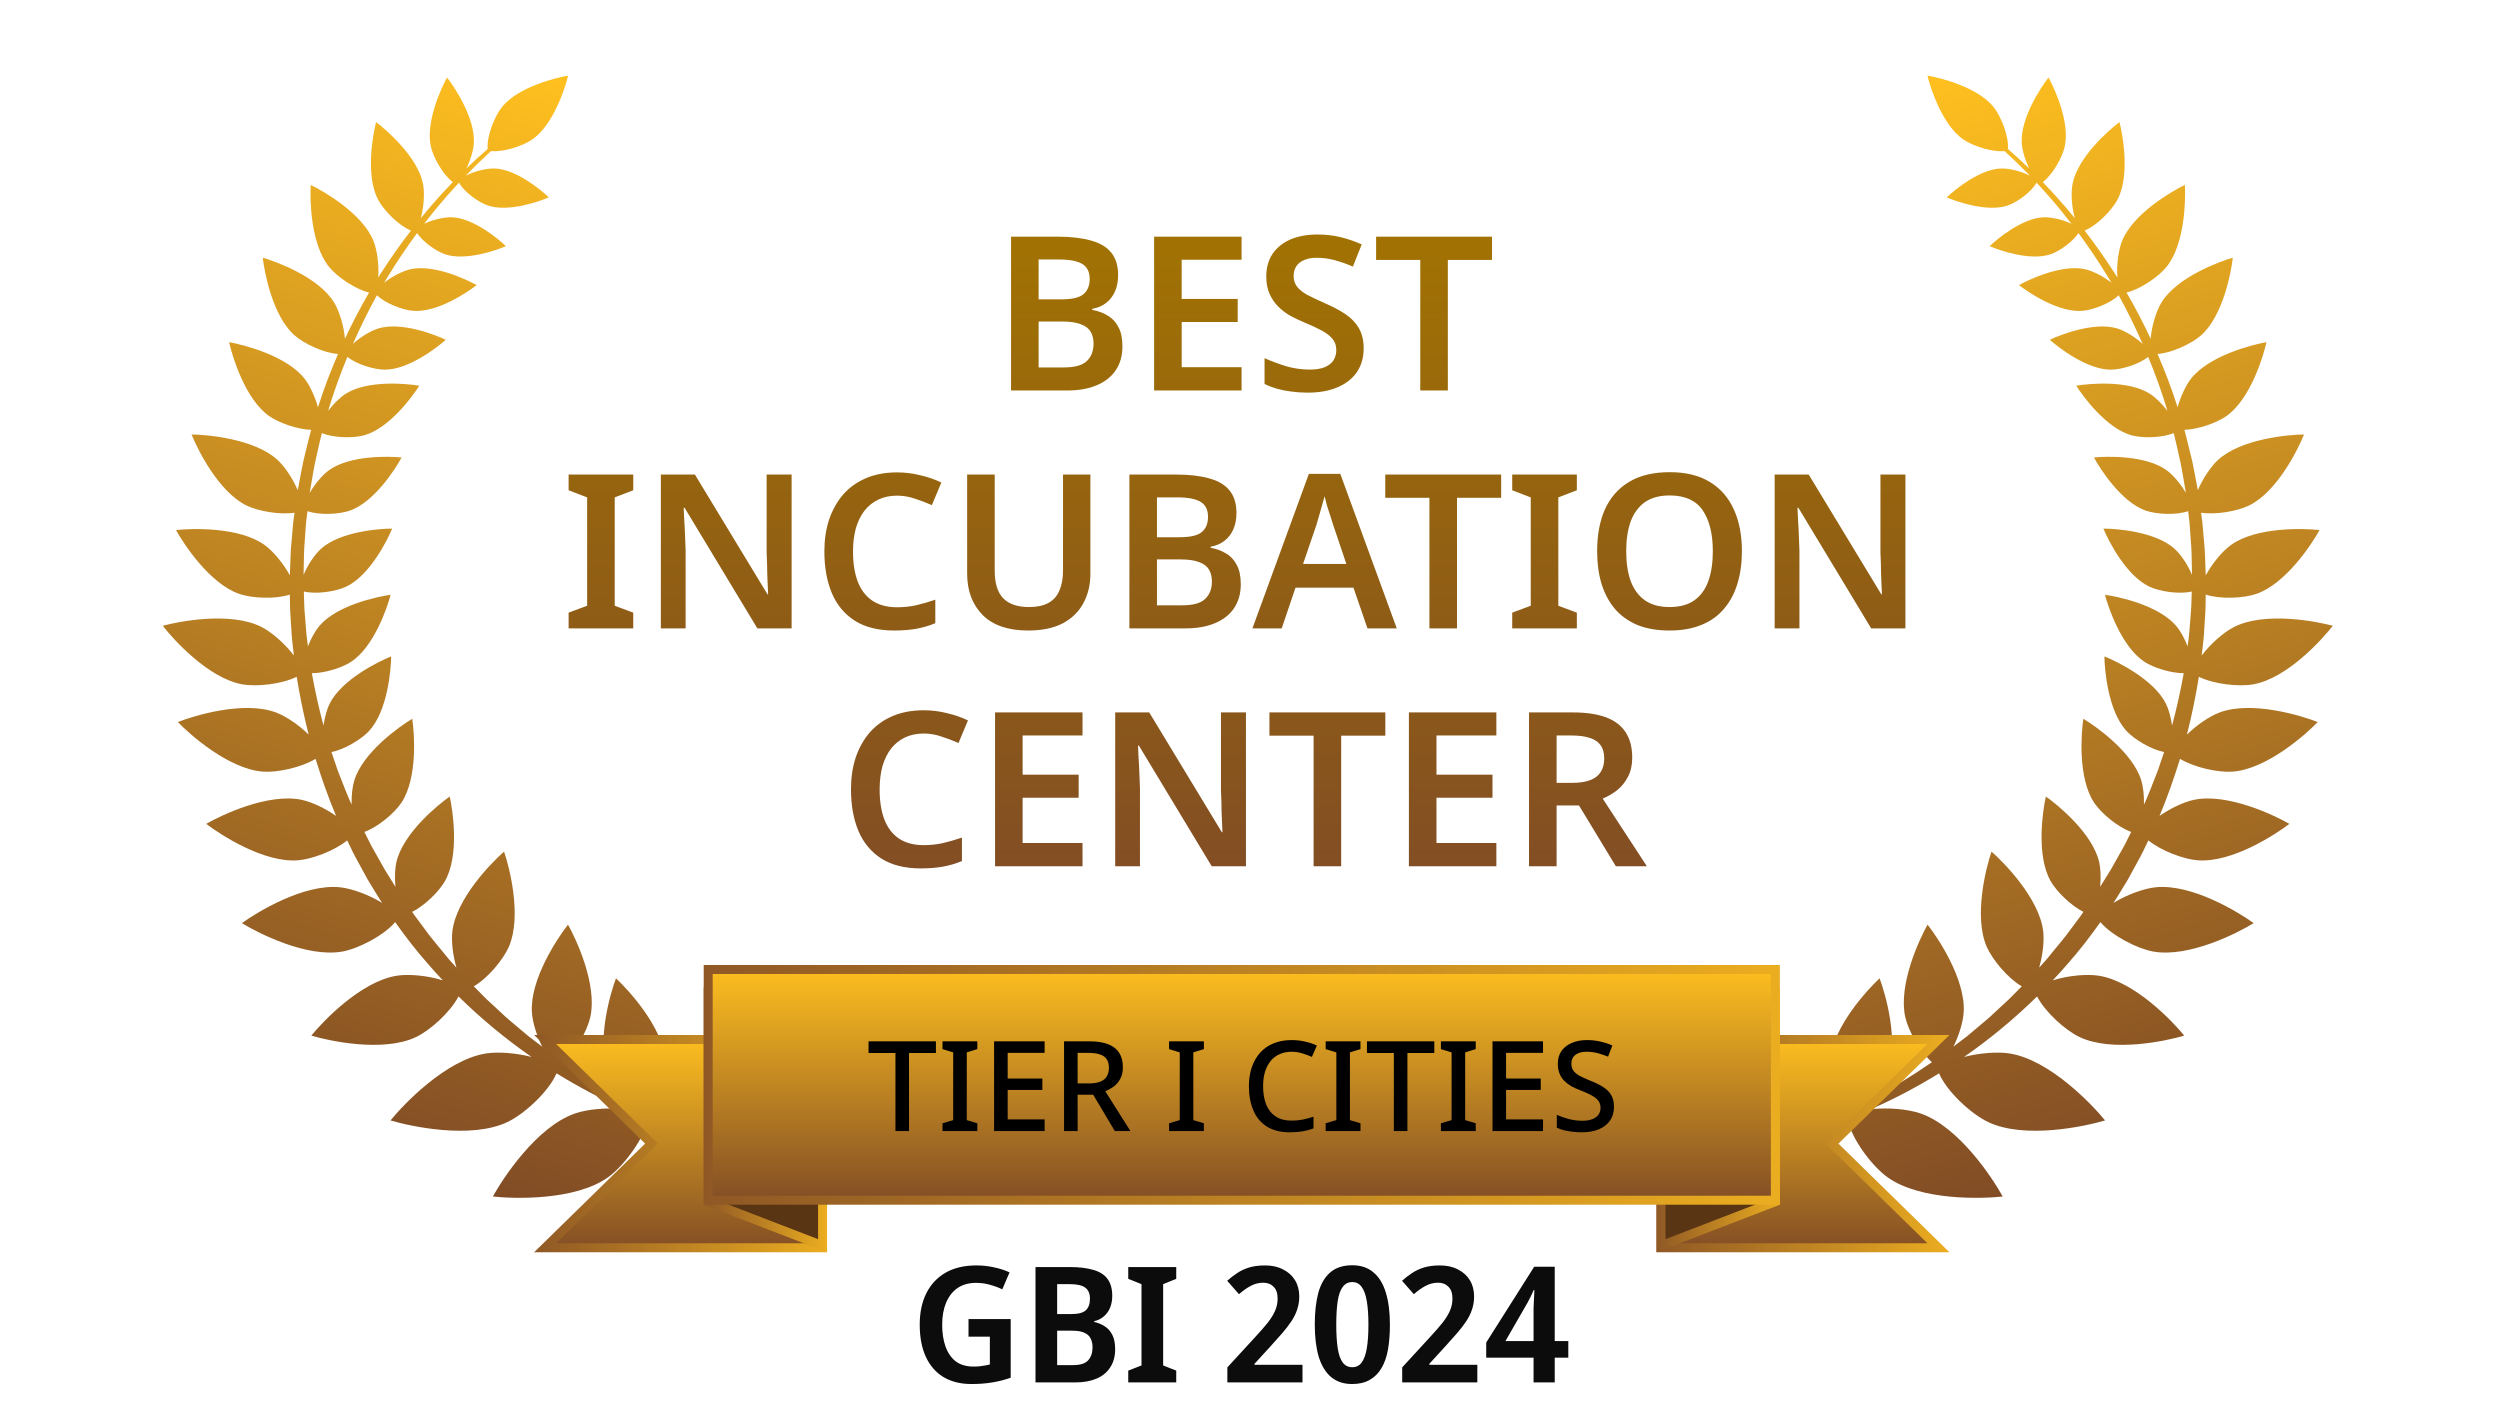
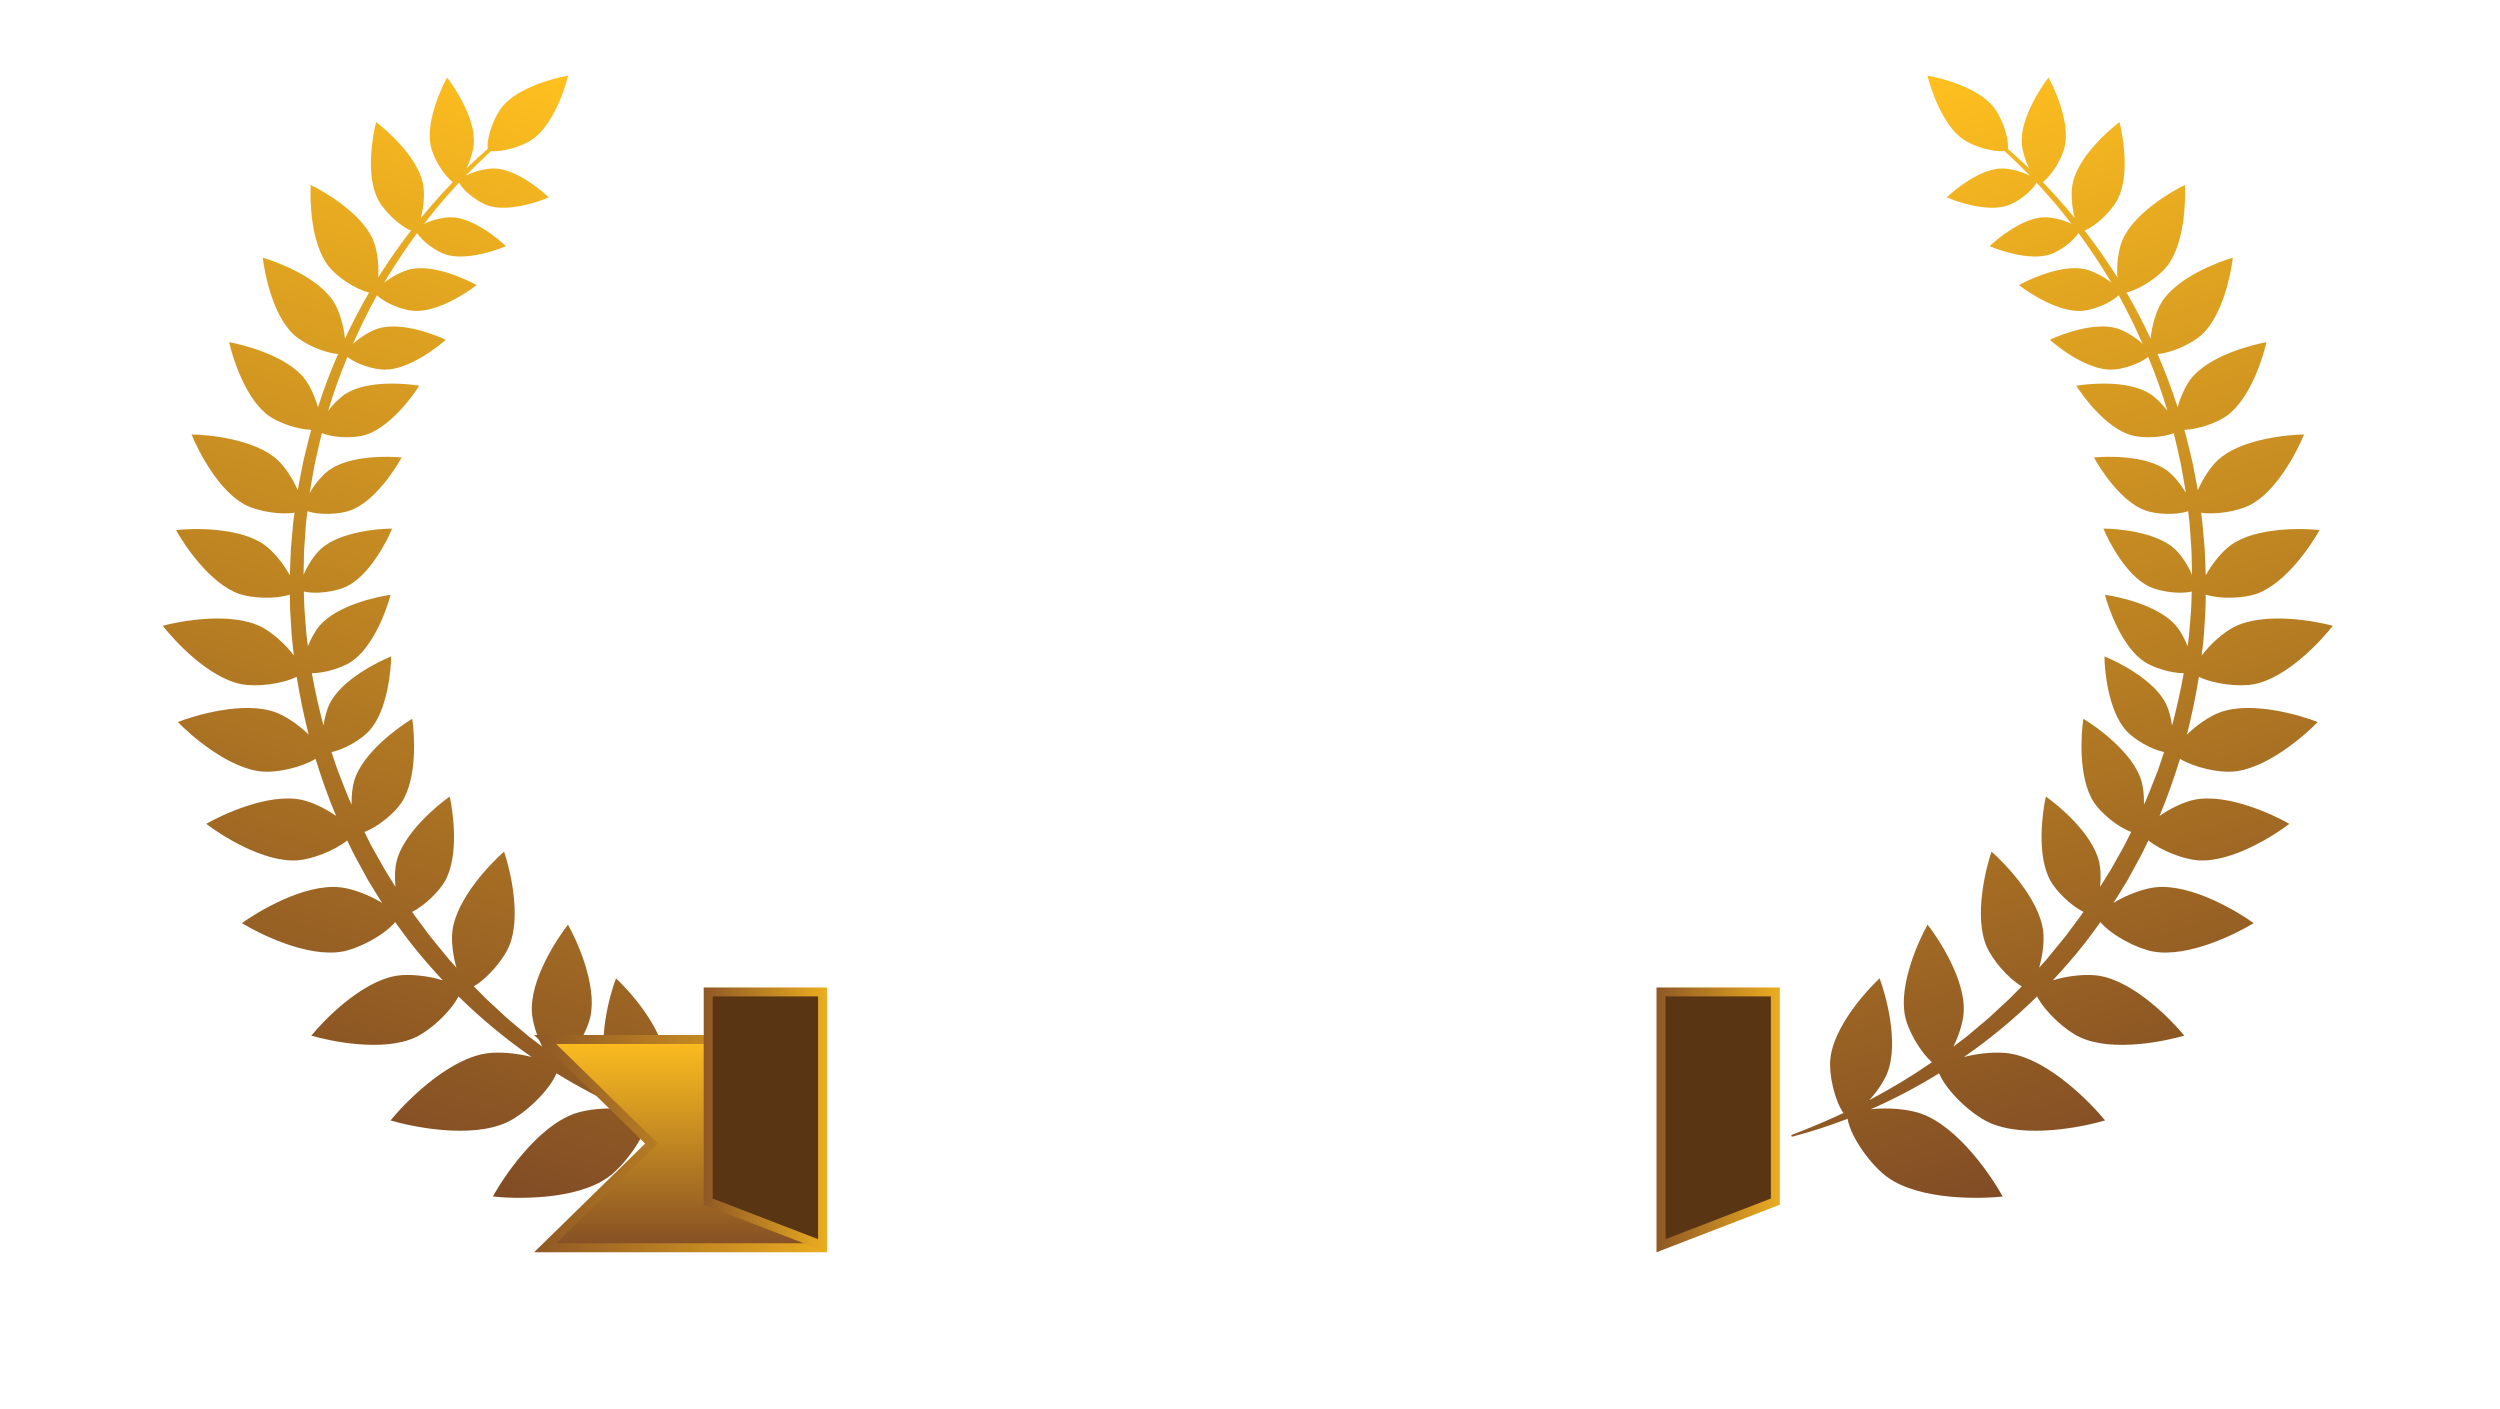
<svg xmlns="http://www.w3.org/2000/svg" width="557" height="314" viewBox="0 0 557 314" fill="none">
  <path d="M64.676 125.473C64.732 123.944 64.769 122.416 64.933 120.895L65.335 116.329L65.621 114.232C62.312 114.735 57.507 113.894 54.905 112.616C48.639 109.539 43.959 100.012 42.679 96.8C46.14 96.835 56.724 97.759 61.857 102.488C63.431 103.938 65.219 106.599 66.336 109.207L66.704 107.271C66.999 105.772 67.256 104.267 67.582 102.776C68.169 100.44 68.685 98.087 69.335 95.769C66.228 95.667 62.072 94.198 59.918 92.663C54.609 88.877 51.74 79.386 51.049 76.233C54.232 76.79 63.85 79.244 67.865 84.381C69.016 85.854 70.178 88.33 70.843 90.749C72.121 86.71 73.63 82.746 75.317 78.863C72.167 78.649 67.722 76.582 65.596 74.692C60.722 70.357 58.894 60.618 58.544 57.409C61.648 58.303 70.949 61.775 74.388 67.31C75.58 69.227 76.627 72.6 76.848 75.475C78.499 71.967 80.277 68.52 82.227 65.173C79.151 64.458 75.072 61.654 73.278 59.419C69.199 54.332 69.032 44.425 69.226 41.202C72.14 42.604 80.726 47.584 83.188 53.615C84.015 55.641 84.481 58.993 84.263 61.812C84.488 61.457 84.715 61.1 84.944 60.748C87.017 57.527 89.226 54.395 91.563 51.367C88.85 50.272 85.483 46.868 84.218 44.447C81.427 39.107 83.042 30.091 83.794 27.202C86.186 28.994 93.09 35.037 94.244 40.949C94.636 42.943 94.456 46.086 93.748 48.61C94.428 47.773 95.121 46.947 95.821 46.125C97.454 44.221 99.143 42.368 100.883 40.569C98.746 38.99 96.544 35.122 95.992 32.654C94.784 27.261 98.281 19.651 99.606 17.267C101.287 19.419 105.928 26.404 105.571 31.916C105.472 33.471 104.839 35.643 103.93 37.525C105.47 36.035 107.048 34.588 108.66 33.179C108.386 30.472 110.158 25.944 111.861 23.825C115.427 19.391 123.809 17.313 126.581 16.846C125.93 19.576 123.293 27.79 118.628 31.044C116.486 32.539 112.122 33.945 109.4 33.656C107.454 35.434 105.563 37.27 103.731 39.165C105.669 38.133 108.449 37.481 110.221 37.541C114.987 37.706 120.572 42.335 122.269 43.976C120.106 44.923 113.258 47.307 108.736 45.796C106.603 45.083 103.352 42.726 102.275 40.692C100.382 42.716 98.556 44.8 96.802 46.946C96.016 47.913 95.242 48.888 94.485 49.873C96.4 48.935 98.987 48.352 100.668 48.408C105.432 48.572 111.017 53.2 112.716 54.844C110.552 55.79 103.705 58.174 99.181 56.662C97.175 55.992 94.181 53.868 92.935 51.925C90.613 55.072 88.429 58.315 86.395 61.649C86.118 62.098 85.847 62.548 85.578 63C87.344 61.58 89.743 60.369 91.448 59.986C96.607 58.829 103.899 62.233 106.183 63.521C104.128 65.143 97.452 69.621 92.173 69.264C89.764 69.104 85.802 67.582 83.982 65.776C82.025 69.304 80.257 72.935 78.635 76.624C80.312 75.059 82.673 73.655 84.375 73.152C89.447 71.656 96.948 74.569 99.312 75.703C97.369 77.457 91.004 82.368 85.716 82.362C83.337 82.36 79.372 81.144 77.402 79.501C75.769 83.442 74.316 87.46 73.105 91.547C74.307 89.958 75.793 88.512 77.032 87.724C81.888 84.644 90.608 85.454 93.418 85.936C91.913 88.352 86.727 95.391 81.192 96.965C78.729 97.664 74.281 97.584 71.719 96.486C71.128 98.748 70.668 101.042 70.139 103.317C69.844 104.783 69.622 106.264 69.357 107.735L68.999 109.82C70.153 107.81 71.84 105.828 73.249 104.798C77.886 101.402 86.641 101.632 89.478 101.925C88.133 104.436 83.429 111.805 78.01 113.742C75.593 114.607 71.123 114.82 68.498 113.883L68.172 116.622L67.859 121.094C67.725 122.583 67.714 124.077 67.688 125.571L67.641 127.81C67.638 127.9 67.636 127.993 67.635 128.084C68.563 125.844 70.143 123.51 71.517 122.272C75.791 118.426 84.52 117.77 87.373 117.775C86.292 120.41 82.354 128.216 77.164 130.69C74.839 131.798 70.402 132.461 67.697 131.785L67.777 134.525C67.811 136.016 67.991 137.504 68.09 138.992L68.267 141.223C68.327 141.965 68.447 142.703 68.537 143.444L68.609 144.001C69.302 142.222 70.236 140.545 71.142 139.473C75.045 134.851 84.055 132.922 87.029 132.52C86.279 135.423 83.291 144.125 78.232 147.448C76.204 148.781 72.359 149.983 69.481 149.991C70.186 153.916 71.046 157.808 72.079 161.655C72.333 159.827 72.82 158.053 73.418 156.834C76.086 151.407 84.359 147.359 87.15 146.251C87.124 149.249 86.332 158.42 82.227 162.865C80.482 164.755 76.718 166.997 73.852 167.557C74.079 168.219 74.306 168.879 74.524 169.542L75.243 171.657L76.06 173.735C76.615 175.119 77.114 176.521 77.718 177.881L78.337 179.265C78.293 177.266 78.507 175.287 78.937 173.882C80.86 167.592 89.044 161.815 91.848 160.144C92.338 163.368 93.078 173.353 89.441 178.837C87.883 181.188 84.181 184.278 81.188 185.35L81.493 185.968L82.491 187.963C82.822 188.63 83.212 189.266 83.568 189.918L85.755 193.804L88.108 197.592C87.914 195.577 87.981 193.553 88.311 192.102C89.775 185.688 97.52 179.337 100.194 177.467C100.917 180.649 102.378 190.556 99.146 196.287C97.829 198.622 94.634 201.759 91.825 203.169C92.241 203.781 92.667 204.385 93.121 204.969L95.786 208.549C96.708 209.716 97.67 210.851 98.609 212.005C99.082 212.58 99.539 213.169 100.025 213.732L101.514 215.393C101.575 215.461 101.637 215.527 101.697 215.592C100.883 212.818 100.532 209.657 100.785 207.511C101.651 200.169 109.543 192.147 112.308 189.738C113.497 193.208 116.314 204.104 113.392 210.895C112.137 213.808 108.657 217.968 105.561 219.75L107.663 221.878C108.696 222.954 109.841 223.909 110.917 224.944L112.555 226.468C113.098 226.981 113.688 227.438 114.253 227.926L117.679 230.812L120.799 233.192C119.538 230.655 118.652 227.711 118.51 225.608C118.005 218.231 124.278 208.892 126.551 206.015C128.36 209.207 133.138 219.401 131.52 226.614C130.835 229.663 128.253 234.303 125.58 236.656C130.043 239.757 134.708 242.565 139.534 245.106C137.767 243.168 136.244 240.881 135.535 239.085C132.813 232.205 135.948 221.402 137.238 217.972C139.931 220.466 147.582 228.733 148.234 236.099C148.524 239.393 147.331 245.023 145.303 247.977C149.052 249.743 152.881 251.357 156.772 252.827C156.873 252.867 156.932 252.975 156.904 253.081C156.875 253.196 156.757 253.265 156.643 253.234C152.49 252.141 148.396 250.815 144.377 249.269C143.613 253.586 138.997 259.765 135.497 262.279C128.118 267.576 114.294 267.087 109.813 266.581C111.972 262.634 119.515 251.064 128.1 248.082C130.881 247.114 135.364 246.705 139.194 247.135C133.957 244.835 128.871 242.157 123.989 239.136C122.285 243.191 116.838 248.2 113.048 249.997C104.839 253.886 91.323 250.927 87.007 249.631C89.841 246.133 99.339 236.102 108.32 234.705C110.979 234.293 114.949 234.591 118.429 235.49C112.642 231.47 107.187 226.953 102.15 222C100.359 225.495 95.859 229.554 92.669 231.063C85.323 234.543 73.229 231.897 69.366 230.735C71.902 227.607 80.403 218.631 88.439 217.383C91.12 216.965 95.297 217.359 98.653 218.417C97.529 217.221 96.431 216.001 95.356 214.758C92.741 211.799 90.323 208.673 88.047 205.446C85.497 208.445 79.898 211.339 76.334 211.994C68.334 213.462 57.33 207.792 53.898 205.674C57.156 203.305 67.688 196.826 75.781 197.689C78.406 197.97 82.203 199.356 85.143 201.171C84.88 200.768 84.617 200.365 84.357 199.96L81.955 196.021L79.743 191.972C79.384 191.292 78.992 190.629 78.659 189.937L77.656 187.86L77.357 187.242C74.507 189.556 69.528 191.431 66.371 191.677C58.723 192.27 48.96 185.878 45.946 183.555C49.236 181.654 59.752 176.608 67.253 178.21C69.439 178.676 72.422 180.07 74.874 181.787C73.126 177.63 71.633 173.371 70.304 169.068C67.16 170.989 61.83 172.151 58.619 171.922C50.967 171.378 42.256 163.611 39.624 160.871C43.158 159.477 54.308 156.044 61.492 158.737C63.672 159.554 66.558 161.495 68.769 163.665C67.68 159.413 66.802 155.113 66.105 150.785C62.796 152.437 57.192 153.055 53.95 152.466C46.401 151.097 38.586 142.434 36.265 139.424C39.932 138.422 51.389 136.217 58.237 139.673C60.514 140.82 63.486 143.398 65.475 146.042L65.223 143.802C65.146 143.042 65.037 142.283 64.988 141.521L64.847 139.228C64.769 137.699 64.617 136.175 64.607 134.645L64.579 132.473C61.378 133.541 56.152 133.314 53.281 132.314C46.685 130.019 40.88 121.131 39.218 118.097C42.656 117.711 53.273 117.344 58.944 121.416C60.839 122.776 63.157 125.528 64.572 128.194C64.576 128.051 64.582 127.907 64.588 127.764L64.676 125.473Z" fill="url(#paint0_linear_4_11)" />
  <path d="M491.339 125.473C491.283 123.944 491.246 122.416 491.082 120.895L490.68 116.329L490.394 114.232C493.703 114.735 498.508 113.894 501.11 112.616C507.376 109.539 512.056 100.012 513.336 96.8C509.874 96.835 499.291 97.759 494.158 102.488C492.584 103.938 490.795 106.599 489.679 109.207L489.311 107.271C489.016 105.772 488.759 104.267 488.433 102.776C487.846 100.44 487.33 98.087 486.68 95.769C489.787 95.667 493.943 94.198 496.097 92.663C501.406 88.877 504.274 79.386 504.966 76.233C501.782 76.79 492.165 79.244 488.15 84.381C486.999 85.854 485.836 88.33 485.172 90.749C483.894 86.71 482.384 82.746 480.698 78.863C483.848 78.649 488.293 76.582 490.419 74.692C495.293 70.357 497.121 60.618 497.471 57.409C494.366 58.303 485.066 61.775 481.627 67.31C480.435 69.227 479.388 72.6 479.166 75.475C477.516 71.967 475.738 68.52 473.787 65.173C476.864 64.458 480.942 61.654 482.737 59.419C486.815 54.332 486.983 44.425 486.789 41.202C483.875 42.604 475.289 47.584 472.827 53.615C472 55.641 471.534 58.993 471.752 61.812C471.527 61.457 471.3 61.1 471.071 60.748C468.997 57.527 466.788 54.395 464.452 51.367C467.164 50.272 470.532 46.868 471.797 44.447C474.588 39.107 472.973 30.091 472.221 27.202C469.829 28.994 462.925 35.037 461.771 40.949C461.379 42.943 461.559 46.086 462.267 48.61C461.587 47.773 460.894 46.947 460.194 46.125C458.561 44.221 456.871 42.368 455.132 40.569C457.269 38.99 459.471 35.122 460.023 32.654C461.231 27.261 457.734 19.651 456.408 17.267C454.728 19.419 450.087 26.404 450.444 31.916C450.542 33.471 451.176 35.643 452.085 37.525C450.544 36.035 448.966 34.588 447.355 33.179C447.629 30.472 445.856 25.944 444.154 23.825C440.587 19.391 432.206 17.313 429.434 16.846C430.085 19.576 432.722 27.79 437.387 31.044C439.529 32.539 443.893 33.945 446.614 33.656C448.561 35.434 450.452 37.27 452.284 39.165C450.346 38.133 447.566 37.481 445.794 37.541C441.028 37.706 435.443 42.335 433.746 43.976C435.909 44.923 442.757 47.307 447.279 45.796C449.412 45.083 452.663 42.726 453.74 40.692C455.633 42.716 457.458 44.8 459.213 46.946C459.999 47.913 460.773 48.888 461.529 49.873C459.614 48.935 457.028 48.352 455.347 48.408C450.583 48.572 444.998 53.2 443.299 54.844C445.462 55.79 452.31 58.174 456.834 56.662C458.84 55.992 461.834 53.868 463.08 51.925C465.402 55.072 467.586 58.315 469.62 61.649C469.897 62.098 470.168 62.548 470.437 63C468.67 61.58 466.272 60.369 464.566 59.986C459.408 58.829 452.116 62.233 449.831 63.521C451.887 65.143 458.563 69.621 463.842 69.264C466.251 69.104 470.213 67.582 472.033 65.776C473.99 69.304 475.758 72.935 477.38 76.624C475.703 75.059 473.342 73.655 471.64 73.152C466.568 71.656 459.067 74.569 456.702 75.703C458.646 77.457 465.01 82.368 470.299 82.362C472.677 82.36 476.642 81.144 478.613 79.501C480.246 83.442 481.699 87.46 482.91 91.547C481.707 89.958 480.222 88.512 478.983 87.724C474.127 84.644 465.407 85.454 462.597 85.936C464.102 88.352 469.288 95.391 474.823 96.965C477.285 97.664 481.733 97.584 484.296 96.486C484.886 98.748 485.347 101.042 485.875 103.317C486.171 104.783 486.393 106.264 486.658 107.735L487.016 109.82C485.862 107.81 484.175 105.828 482.766 104.798C478.129 101.402 469.374 101.632 466.537 101.925C467.881 104.436 472.586 111.805 478.004 113.742C480.422 114.607 484.892 114.82 487.516 113.883L487.842 116.622L488.155 121.094C488.29 122.583 488.301 124.077 488.327 125.571L488.373 127.81C488.377 127.9 488.378 127.993 488.379 128.084C487.452 125.844 485.871 123.51 484.497 122.272C480.223 118.426 471.495 117.77 468.642 117.775C469.722 120.41 473.661 128.216 478.851 130.69C481.176 131.798 485.613 132.461 488.318 131.785L488.238 134.525C488.204 136.016 488.024 137.504 487.924 138.992L487.747 141.223C487.688 141.965 487.568 142.703 487.478 143.444L487.406 144.001C486.713 142.222 485.779 140.545 484.873 139.473C480.97 134.851 471.96 132.922 468.986 132.52C469.735 135.423 472.723 144.125 477.783 147.448C479.811 148.781 483.656 149.983 486.534 149.991C485.829 153.916 484.969 157.808 483.936 161.655C483.682 159.827 483.195 158.053 482.597 156.834C479.929 151.407 471.656 147.359 468.864 146.251C468.891 149.249 469.682 158.42 473.787 162.865C475.533 164.755 479.297 166.997 482.163 167.557C481.936 168.219 481.708 168.879 481.491 169.542L480.772 171.657L479.954 173.735C479.399 175.119 478.901 176.521 478.297 177.881L477.678 179.265C477.722 177.266 477.508 175.287 477.078 173.882C475.155 167.592 466.971 161.815 464.167 160.144C463.677 163.368 462.937 173.353 466.573 178.837C468.132 181.188 471.834 184.278 474.827 185.35L474.521 185.968L473.523 187.963C473.192 188.63 472.803 189.266 472.447 189.918L470.26 193.804L467.906 197.592C468.101 195.577 468.033 193.553 467.704 192.102C466.24 185.688 458.494 179.337 455.821 177.467C455.097 180.649 453.637 190.556 456.869 196.287C458.185 198.622 461.381 201.759 464.189 203.169C463.774 203.781 463.347 204.385 462.894 204.969L460.229 208.549C459.307 209.716 458.345 210.851 457.405 212.005C456.933 212.58 456.476 213.169 455.99 213.732L454.501 215.393C454.439 215.461 454.378 215.527 454.318 215.592C455.132 212.818 455.483 209.657 455.23 207.511C454.364 200.169 446.472 192.147 443.706 189.738C442.518 193.208 439.701 204.104 442.622 210.895C443.878 213.808 447.358 217.968 450.453 219.75L448.352 221.878C447.318 222.954 446.174 223.909 445.097 224.944L443.46 226.468C442.917 226.981 442.326 227.438 441.762 227.926L438.336 230.812L435.216 233.192C436.477 230.655 437.363 227.711 437.505 225.608C438.01 218.231 431.736 208.892 429.464 206.015C427.655 209.207 422.877 219.401 424.494 226.614C425.18 229.663 427.762 234.303 430.434 236.656C425.972 239.757 421.306 242.565 416.481 245.106C418.248 243.168 419.771 240.881 420.48 239.085C423.202 232.205 420.067 221.402 418.777 217.972C416.083 220.466 408.433 228.733 407.781 236.099C407.491 239.393 408.684 245.023 410.712 247.977C406.963 249.743 403.134 251.357 399.243 252.827C399.142 252.867 399.082 252.975 399.111 253.081C399.14 253.196 399.258 253.265 399.371 253.234C403.525 252.141 407.619 250.815 411.638 249.269C412.401 253.586 417.018 259.765 420.518 262.279C427.897 267.576 441.72 267.087 446.201 266.581C444.043 262.634 436.5 251.064 427.915 248.082C425.134 247.114 420.651 246.705 416.821 247.135C422.058 244.835 427.143 242.157 432.026 239.136C433.73 243.191 439.177 248.2 442.966 249.997C451.176 253.886 464.692 250.927 469.008 249.631C466.174 246.133 456.676 236.102 447.695 234.705C445.036 234.293 441.066 234.591 437.586 235.49C443.373 231.47 448.828 226.953 453.865 222C455.656 225.495 460.155 229.554 463.346 231.063C470.692 234.543 482.786 231.897 486.649 230.735C484.113 227.607 475.612 218.631 467.576 217.383C464.895 216.965 460.718 217.359 457.362 218.417C458.486 217.221 459.584 216.001 460.659 214.758C463.274 211.799 465.692 208.673 467.967 205.446C470.518 208.445 476.116 211.339 479.681 211.994C487.681 213.462 498.685 207.792 502.117 205.674C498.859 203.305 488.327 196.826 480.234 197.689C477.608 197.97 473.812 199.356 470.872 201.171C471.135 200.768 471.398 200.365 471.658 199.96L474.06 196.021L476.271 191.972C476.631 191.292 477.023 190.629 477.355 189.937L478.359 187.86L478.658 187.242C481.508 189.556 486.487 191.431 489.644 191.677C497.292 192.27 507.055 185.878 510.068 183.555C506.779 181.654 496.263 176.608 488.762 178.21C486.576 178.676 483.593 180.07 481.141 181.787C482.889 177.63 484.381 173.371 485.711 169.068C488.855 170.989 494.185 172.151 497.396 171.922C505.048 171.378 513.758 163.611 516.39 160.871C512.857 159.477 501.707 156.044 494.523 158.737C492.343 159.554 489.456 161.495 487.246 163.665C488.335 159.413 489.213 155.113 489.91 150.785C493.219 152.437 498.822 153.055 502.065 152.466C509.614 151.097 517.429 142.434 519.75 139.424C516.083 138.422 504.626 136.217 497.777 139.673C495.501 140.82 492.529 143.398 490.54 146.042L490.792 143.802C490.869 143.042 490.978 142.283 491.027 141.521L491.168 139.228C491.245 137.699 491.397 136.175 491.408 134.645L491.436 132.473C494.637 133.541 499.863 133.314 502.734 132.314C509.33 130.019 515.135 121.131 516.796 118.097C513.359 117.711 502.742 117.344 497.07 121.416C495.176 122.776 492.858 125.528 491.443 128.194C491.439 128.051 491.433 127.907 491.427 127.764L491.339 125.473Z" fill="url(#paint1_linear_4_11)" />
-   <path d="M235.581 52.728C238.557 52.728 241.053 53.016 243.069 53.592C245.085 54.136 246.589 55.032 247.581 56.28C248.605 57.528 249.117 59.208 249.117 61.32C249.117 62.632 248.893 63.816 248.445 64.872C247.997 65.928 247.341 66.792 246.477 67.464C245.645 68.136 244.605 68.584 243.357 68.808V69.048C244.637 69.272 245.773 69.688 246.765 70.296C247.789 70.872 248.589 71.72 249.165 72.84C249.773 73.928 250.077 75.368 250.077 77.16C250.077 79.24 249.581 81.016 248.589 82.488C247.597 83.96 246.173 85.08 244.317 85.848C242.493 86.616 240.317 87 237.789 87H225.261V52.728H235.581ZM236.397 66.696C238.829 66.696 240.493 66.312 241.389 65.544C242.317 64.776 242.781 63.64 242.781 62.136C242.781 60.6 242.237 59.496 241.149 58.824C240.061 58.152 238.317 57.816 235.917 57.816H231.405V66.696H236.397ZM231.405 71.64V81.864H236.973C239.469 81.864 241.197 81.384 242.157 80.424C243.149 79.464 243.645 78.184 243.645 76.584C243.645 75.56 243.437 74.68 243.021 73.944C242.605 73.208 241.885 72.648 240.861 72.264C239.837 71.848 238.445 71.64 236.685 71.64H231.405ZM276.624 87H257.136V52.728H276.624V57.864H263.28V66.6H275.76V71.736H263.28V81.816H276.624V87ZM303.822 77.64C303.822 79.656 303.326 81.4 302.334 82.872C301.342 84.344 299.902 85.48 298.014 86.28C296.158 87.08 293.934 87.48 291.342 87.48C290.094 87.48 288.894 87.4 287.742 87.24C286.622 87.112 285.55 86.904 284.526 86.616C283.534 86.328 282.606 85.976 281.742 85.56V79.8C283.182 80.44 284.766 81.032 286.493 81.576C288.222 82.088 289.982 82.344 291.773 82.344C293.15 82.344 294.27 82.168 295.134 81.816C296.03 81.432 296.686 80.92 297.102 80.28C297.518 79.608 297.726 78.84 297.726 77.976C297.726 77.016 297.454 76.2 296.91 75.528C296.366 74.856 295.566 74.232 294.51 73.656C293.454 73.08 292.142 72.472 290.574 71.832C289.518 71.384 288.478 70.888 287.454 70.344C286.462 69.768 285.566 69.08 284.766 68.28C283.966 67.48 283.326 66.536 282.846 65.448C282.366 64.36 282.126 63.08 282.126 61.608C282.126 59.656 282.59 57.976 283.518 56.568C284.478 55.16 285.806 54.088 287.502 53.352C289.23 52.616 291.23 52.248 293.502 52.248C295.326 52.248 297.038 52.44 298.638 52.824C300.238 53.208 301.822 53.752 303.39 54.456L301.422 59.4C300.014 58.792 298.654 58.312 297.342 57.96C296.03 57.608 294.686 57.432 293.31 57.432C292.222 57.432 291.294 57.608 290.526 57.96C289.758 58.28 289.182 58.744 288.798 59.352C288.414 59.96 288.222 60.664 288.222 61.464C288.222 62.392 288.462 63.176 288.942 63.816C289.422 64.456 290.158 65.064 291.15 65.64C292.174 66.184 293.486 66.808 295.086 67.512C296.942 68.312 298.51 69.144 299.79 70.008C301.07 70.872 302.062 71.912 302.766 73.128C303.47 74.344 303.822 75.848 303.822 77.64ZM322.58 87H316.436V57.912H306.596V52.728H332.42V57.912H322.58V87ZM141.088 140H126.688V136.496L130.816 134.96V110.816L126.688 109.232V105.728H141.088V109.232L136.96 110.816V134.96L141.088 136.496V140ZM176.373 140H168.741L152.517 113.12H152.325C152.357 113.824 152.389 114.576 152.421 115.376C152.485 116.144 152.533 116.944 152.565 117.776C152.597 118.576 152.629 119.392 152.661 120.224C152.693 121.056 152.725 121.888 152.757 122.72V140H147.237V105.728H154.821L170.997 132.416H171.141C171.109 131.776 171.077 131.088 171.045 130.352C171.013 129.584 170.981 128.8 170.949 128C170.949 127.2 170.933 126.384 170.901 125.552C170.869 124.72 170.837 123.92 170.805 123.152V105.728H176.373V140ZM199.892 110.432C198.324 110.432 196.932 110.72 195.716 111.296C194.5 111.872 193.46 112.704 192.596 113.792C191.764 114.88 191.124 116.192 190.676 117.728C190.26 119.264 190.052 120.992 190.052 122.912C190.052 125.504 190.404 127.728 191.108 129.584C191.812 131.408 192.884 132.816 194.324 133.808C195.796 134.8 197.636 135.296 199.844 135.296C201.316 135.296 202.724 135.152 204.068 134.864C205.444 134.544 206.884 134.128 208.388 133.616V138.848C206.98 139.424 205.556 139.84 204.116 140.096C202.708 140.352 201.076 140.48 199.22 140.48C195.7 140.48 192.788 139.76 190.484 138.32C188.18 136.848 186.468 134.8 185.348 132.176C184.228 129.52 183.668 126.416 183.668 122.864C183.668 120.272 184.02 117.904 184.724 115.76C185.46 113.616 186.5 111.76 187.844 110.192C189.22 108.624 190.916 107.408 192.932 106.544C194.948 105.68 197.268 105.248 199.892 105.248C201.62 105.248 203.316 105.456 204.98 105.872C206.676 106.256 208.26 106.8 209.732 107.504L207.62 112.544C206.404 112 205.14 111.52 203.828 111.104C202.548 110.656 201.236 110.432 199.892 110.432ZM242.937 127.904C242.937 130.272 242.425 132.416 241.401 134.336C240.409 136.224 238.889 137.728 236.841 138.848C234.793 139.936 232.201 140.48 229.065 140.48C224.617 140.48 221.241 139.328 218.937 137.024C216.633 134.688 215.481 131.616 215.481 127.808V105.728H221.625V127.184C221.625 129.968 222.265 132.016 223.545 133.328C224.825 134.608 226.729 135.248 229.257 135.248C231.049 135.248 232.489 134.944 233.577 134.336C234.697 133.728 235.513 132.816 236.025 131.6C236.569 130.352 236.841 128.864 236.841 127.136V105.728H242.937V127.904ZM261.948 105.728C264.924 105.728 267.42 106.016 269.436 106.592C271.452 107.136 272.956 108.032 273.948 109.28C274.972 110.528 275.484 112.208 275.484 114.32C275.484 115.632 275.26 116.816 274.812 117.872C274.364 118.928 273.708 119.792 272.844 120.464C272.012 121.136 270.972 121.584 269.724 121.808V122.048C271.004 122.272 272.14 122.688 273.132 123.296C274.156 123.872 274.956 124.72 275.532 125.84C276.14 126.928 276.444 128.368 276.444 130.16C276.444 132.24 275.948 134.016 274.956 135.488C273.964 136.96 272.54 138.08 270.684 138.848C268.86 139.616 266.684 140 264.156 140H251.628V105.728H261.948ZM262.764 119.696C265.196 119.696 266.86 119.312 267.756 118.544C268.684 117.776 269.148 116.64 269.148 115.136C269.148 113.6 268.604 112.496 267.516 111.824C266.428 111.152 264.684 110.816 262.284 110.816H257.772V119.696H262.764ZM257.772 124.64V134.864H263.34C265.836 134.864 267.564 134.384 268.524 133.424C269.516 132.464 270.012 131.184 270.012 129.584C270.012 128.56 269.804 127.68 269.388 126.944C268.972 126.208 268.252 125.648 267.228 125.264C266.204 124.848 264.812 124.64 263.052 124.64H257.772ZM304.671 140L301.551 130.928H288.639L285.567 140H279.039L291.615 105.584H298.623L311.199 140H304.671ZM296.991 116.816C296.863 116.368 296.671 115.76 296.415 114.992C296.159 114.224 295.903 113.44 295.647 112.64C295.423 111.808 295.247 111.12 295.119 110.576C294.959 111.216 294.751 111.952 294.495 112.784C294.271 113.616 294.047 114.4 293.823 115.136C293.631 115.872 293.471 116.432 293.343 116.816L290.319 125.648H299.967L296.991 116.816ZM324.619 140H318.475V110.912H308.635V105.728H334.459V110.912H324.619V140ZM351.322 140H336.922V136.496L341.05 134.96V110.816L336.922 109.232V105.728H351.322V109.232L347.194 110.816V134.96L351.322 136.496V140ZM388.096 122.816C388.096 125.472 387.76 127.888 387.088 130.064C386.448 132.208 385.456 134.064 384.112 135.632C382.8 137.2 381.12 138.4 379.072 139.232C377.056 140.064 374.688 140.48 371.968 140.48C369.216 140.48 366.816 140.064 364.768 139.232C362.752 138.368 361.088 137.168 359.776 135.632C358.464 134.064 357.472 132.192 356.8 130.016C356.16 127.84 355.84 125.424 355.84 122.768C355.84 119.216 356.416 116.128 357.568 113.504C358.752 110.88 360.528 108.848 362.896 107.408C365.296 105.936 368.336 105.2 372.016 105.2C375.632 105.2 378.624 105.936 380.992 107.408C383.36 108.848 385.136 110.896 386.32 113.552C387.504 116.176 388.096 119.264 388.096 122.816ZM362.32 122.816C362.32 125.408 362.656 127.632 363.328 129.488C364.032 131.344 365.088 132.768 366.496 133.76C367.936 134.752 369.76 135.248 371.968 135.248C374.24 135.248 376.08 134.752 377.488 133.76C378.896 132.768 379.936 131.344 380.608 129.488C381.28 127.632 381.616 125.408 381.616 122.816C381.616 118.944 380.864 115.904 379.36 113.696C377.856 111.488 375.408 110.384 372.016 110.384C369.776 110.384 367.936 110.88 366.496 111.872C365.088 112.864 364.032 114.288 363.328 116.144C362.656 118 362.32 120.224 362.32 122.816ZM424.53 140H416.898L400.674 113.12H400.482C400.514 113.824 400.546 114.576 400.578 115.376C400.642 116.144 400.69 116.944 400.722 117.776C400.754 118.576 400.786 119.392 400.818 120.224C400.85 121.056 400.882 121.888 400.914 122.72V140H395.394V105.728H402.978L419.154 132.416H419.298C419.266 131.776 419.234 131.088 419.202 130.352C419.17 129.584 419.138 128.8 419.106 128C419.106 127.2 419.09 126.384 419.058 125.552C419.026 124.72 418.994 123.92 418.962 123.152V105.728H424.53V140ZM205.822 163.432C204.254 163.432 202.862 163.72 201.646 164.296C200.43 164.872 199.39 165.704 198.526 166.792C197.694 167.88 197.054 169.192 196.606 170.728C196.19 172.264 195.982 173.992 195.982 175.912C195.982 178.504 196.334 180.728 197.038 182.584C197.742 184.408 198.814 185.816 200.254 186.808C201.726 187.8 203.566 188.296 205.774 188.296C207.246 188.296 208.654 188.152 209.998 187.864C211.374 187.544 212.814 187.128 214.318 186.616V191.848C212.91 192.424 211.486 192.84 210.046 193.096C208.638 193.352 207.006 193.48 205.15 193.48C201.63 193.48 198.718 192.76 196.414 191.32C194.11 189.848 192.398 187.8 191.278 185.176C190.158 182.52 189.598 179.416 189.598 175.864C189.598 173.272 189.95 170.904 190.654 168.76C191.39 166.616 192.43 164.76 193.774 163.192C195.15 161.624 196.846 160.408 198.862 159.544C200.878 158.68 203.198 158.248 205.822 158.248C207.55 158.248 209.246 158.456 210.91 158.872C212.606 159.256 214.19 159.8 215.662 160.504L213.55 165.544C212.334 165 211.07 164.52 209.758 164.104C208.478 163.656 207.166 163.432 205.822 163.432ZM241.186 193H221.698V158.728H241.186V163.864H227.842V172.6H240.322V177.736H227.842V187.816H241.186V193ZM277.6 193H269.968L253.744 166.12H253.552C253.584 166.824 253.616 167.576 253.648 168.376C253.712 169.144 253.76 169.944 253.792 170.776C253.824 171.576 253.856 172.392 253.888 173.224C253.92 174.056 253.952 174.888 253.984 175.72V193H248.464V158.728H256.048L272.224 185.416H272.368C272.336 184.776 272.304 184.088 272.272 183.352C272.24 182.584 272.208 181.8 272.176 181C272.176 180.2 272.16 179.384 272.128 178.552C272.096 177.72 272.064 176.92 272.032 176.152V158.728H277.6V193ZM298.815 193H292.671V163.912H282.831V158.728H308.655V163.912H298.815V193ZM333.39 193H313.902V158.728H333.39V163.864H320.046V172.6H332.526V177.736H320.046V187.816H333.39V193ZM350.411 158.728C353.419 158.728 355.899 159.096 357.851 159.832C359.803 160.568 361.259 161.688 362.219 163.192C363.179 164.664 363.659 166.536 363.659 168.808C363.659 170.472 363.339 171.896 362.699 173.08C362.091 174.264 361.291 175.256 360.299 176.056C359.307 176.824 358.235 177.448 357.083 177.928L366.923 193H360.011L351.803 179.464H346.811V193H340.667V158.728H350.411ZM350.027 163.864H346.811V174.424H350.219C351.915 174.424 353.291 174.216 354.347 173.8C355.403 173.384 356.171 172.776 356.651 171.976C357.163 171.176 357.419 170.184 357.419 169C357.419 167.752 357.147 166.76 356.603 166.024C356.059 165.256 355.243 164.712 354.155 164.392C353.099 164.04 351.723 163.864 350.027 163.864Z" fill="url(#paint2_linear_4_11)" />
  <path d="M121.452 278H183.265V231.596H121.452L144.432 254.084L145.162 254.799L144.432 255.514L121.452 278Z" fill="url(#paint3_linear_4_11)" stroke="url(#paint4_linear_4_11)" stroke-width="2" />
-   <path d="M431.883 231.596H370.07V278H431.883L408.903 255.514L408.173 254.799L408.903 254.084L431.883 231.596Z" fill="url(#paint5_linear_4_11)" stroke="url(#paint6_linear_4_11)" stroke-width="2" />
  <path d="M183.265 221.001H157.785V267.721L183.265 277.543V221.001Z" fill="#5A3514" stroke="url(#paint7_linear_4_11)" stroke-width="2" />
  <path d="M395.55 267.721V221.001H370.07V277.543L395.55 267.721Z" fill="#5A3514" stroke="url(#paint8_linear_4_11)" stroke-width="2" />
-   <path d="M157.785 216V267.408H395.55V216H157.785Z" fill="url(#paint9_linear_4_11)" stroke="url(#paint10_linear_4_11)" stroke-width="2" />
-   <path d="M202.53 252H199.506V234.612H193.514V232.008H208.522V234.612H202.53V252ZM217.748 252H209.992V250.264L212.372 249.564V234.472L209.992 233.744V232.008H217.748V233.744L215.396 234.472V249.564L217.748 250.264V252ZM232.742 252H221.486V232.008H232.742V234.584H224.51V240.296H232.238V242.844H224.51V249.396H232.742V252ZM242.672 232.008C244.389 232.008 245.799 232.223 246.9 232.652C248.001 233.081 248.823 233.725 249.364 234.584C249.905 235.424 250.176 236.488 250.176 237.776C250.176 238.803 249.98 239.671 249.588 240.38C249.215 241.071 248.729 241.64 248.132 242.088C247.535 242.517 246.909 242.863 246.256 243.124L251.856 252H248.384L243.568 243.908H240.096V252H237.072V232.008H242.672ZM242.476 234.584H240.096V241.388H242.616C243.643 241.388 244.483 241.257 245.136 240.996C245.808 240.735 246.293 240.343 246.592 239.82C246.909 239.297 247.068 238.653 247.068 237.888C247.068 237.085 246.9 236.451 246.564 235.984C246.247 235.499 245.743 235.144 245.052 234.92C244.38 234.696 243.521 234.584 242.476 234.584ZM268.224 252H260.468V250.264L262.848 249.564V234.472L260.468 233.744V232.008H268.224V233.744L265.872 234.472V249.564L268.224 250.264V252ZM287.776 234.332C286.787 234.332 285.9 234.509 285.116 234.864C284.332 235.2 283.66 235.704 283.1 236.376C282.559 237.048 282.139 237.86 281.84 238.812C281.56 239.764 281.42 240.837 281.42 242.032C281.42 243.6 281.654 244.963 282.12 246.12C282.587 247.259 283.287 248.136 284.22 248.752C285.154 249.368 286.33 249.676 287.748 249.676C288.607 249.676 289.428 249.601 290.212 249.452C291.015 249.284 291.827 249.069 292.648 248.808V251.412C291.864 251.711 291.062 251.925 290.24 252.056C289.419 252.205 288.467 252.28 287.384 252.28C285.35 252.28 283.651 251.86 282.288 251.02C280.944 250.18 279.936 248.985 279.264 247.436C278.592 245.887 278.256 244.076 278.256 242.004C278.256 240.492 278.462 239.111 278.872 237.86C279.302 236.591 279.918 235.499 280.72 234.584C281.523 233.669 282.512 232.969 283.688 232.484C284.883 231.98 286.255 231.728 287.804 231.728C288.812 231.728 289.802 231.84 290.772 232.064C291.743 232.269 292.62 232.568 293.404 232.96L292.284 235.48C291.631 235.181 290.922 234.92 290.156 234.696C289.41 234.453 288.616 234.332 287.776 234.332ZM303.115 252H295.359V250.264L297.739 249.564V234.472L295.359 233.744V232.008H303.115V233.744L300.763 234.472V249.564L303.115 250.264V252ZM313.573 252H310.549V234.612H304.557V232.008H319.565V234.612H313.573V252ZM328.791 252H321.035V250.264L323.415 249.564V234.472L321.035 233.744V232.008H328.791V233.744L326.439 234.472V249.564L328.791 250.264V252ZM343.785 252H332.529V232.008H343.785V234.584H335.553V240.296H343.281V242.844H335.553V249.396H343.785V252ZM359.595 246.596C359.595 247.791 359.306 248.808 358.727 249.648C358.148 250.488 357.318 251.141 356.235 251.608C355.152 252.056 353.864 252.28 352.371 252.28C351.643 252.28 350.943 252.233 350.271 252.14C349.599 252.065 348.974 251.953 348.395 251.804C347.816 251.655 347.303 251.468 346.855 251.244V248.388C347.602 248.724 348.479 249.032 349.487 249.312C350.495 249.573 351.522 249.704 352.567 249.704C353.463 249.704 354.21 249.583 354.807 249.34C355.404 249.097 355.852 248.761 356.151 248.332C356.45 247.903 356.599 247.399 356.599 246.82C356.599 246.204 356.44 245.691 356.123 245.28C355.824 244.851 355.348 244.459 354.695 244.104C354.06 243.731 353.202 243.339 352.119 242.928C351.372 242.648 350.691 242.34 350.075 242.004C349.478 241.649 348.946 241.239 348.479 240.772C348.031 240.305 347.686 239.764 347.443 239.148C347.2 238.532 347.079 237.813 347.079 236.992C347.079 235.891 347.35 234.948 347.891 234.164C348.451 233.38 349.216 232.783 350.187 232.372C351.158 231.943 352.287 231.728 353.575 231.728C354.658 231.728 355.656 231.84 356.571 232.064C357.504 232.269 358.391 232.559 359.231 232.932L358.279 235.424C357.514 235.107 356.739 234.845 355.955 234.64C355.171 234.435 354.35 234.332 353.491 234.332C352.744 234.332 352.119 234.444 351.615 234.668C351.111 234.892 350.728 235.2 350.467 235.592C350.224 235.984 350.103 236.441 350.103 236.964C350.103 237.58 350.243 238.093 350.523 238.504C350.803 238.915 351.251 239.297 351.867 239.652C352.483 239.988 353.295 240.361 354.303 240.772C355.423 241.201 356.375 241.668 357.159 242.172C357.962 242.676 358.568 243.283 358.979 243.992C359.39 244.683 359.595 245.551 359.595 246.596Z" fill="black" />
-   <path d="M215.786 293.888H225.182V306.956C223.91 307.412 222.554 307.76 221.114 308C219.698 308.24 218.138 308.36 216.434 308.36C214.01 308.36 211.934 307.844 210.206 306.812C208.502 305.78 207.194 304.28 206.282 302.312C205.37 300.344 204.914 297.944 204.914 295.112C204.914 292.424 205.406 290.096 206.39 288.128C207.374 286.16 208.802 284.636 210.674 283.556C212.546 282.476 214.838 281.936 217.55 281.936C218.918 281.936 220.226 282.08 221.474 282.368C222.746 282.632 223.898 283.004 224.93 283.484L223.31 287.264C222.47 286.856 221.558 286.52 220.574 286.256C219.614 285.968 218.582 285.824 217.478 285.824C215.846 285.824 214.466 286.208 213.338 286.976C212.234 287.744 211.382 288.836 210.782 290.252C210.206 291.644 209.918 293.288 209.918 295.184C209.918 297.008 210.17 298.628 210.674 300.044C211.178 301.436 211.934 302.528 212.942 303.32C213.974 304.088 215.306 304.472 216.938 304.472C217.442 304.472 217.91 304.448 218.342 304.4C218.774 304.352 219.17 304.292 219.53 304.22C219.914 304.148 220.25 304.076 220.538 304.004V297.812H215.786V293.888ZM238.27 282.296C240.43 282.296 242.218 282.512 243.634 282.944C245.05 283.352 246.094 284.024 246.766 284.96C247.462 285.896 247.81 287.156 247.81 288.74C247.81 289.724 247.642 290.612 247.306 291.404C246.97 292.196 246.49 292.844 245.866 293.348C245.266 293.852 244.57 294.188 243.778 294.356V294.536C244.594 294.704 245.362 295.016 246.082 295.472C246.802 295.904 247.378 296.54 247.81 297.38C248.242 298.196 248.458 299.276 248.458 300.62C248.458 302.18 248.098 303.512 247.378 304.616C246.682 305.72 245.674 306.56 244.354 307.136C243.034 307.712 241.462 308 239.638 308H230.71V282.296H238.27ZM238.702 292.772C240.262 292.772 241.342 292.484 241.942 291.908C242.542 291.332 242.842 290.48 242.842 289.352C242.842 288.2 242.482 287.372 241.762 286.868C241.066 286.364 239.95 286.112 238.414 286.112H235.534V292.772H238.702ZM235.534 296.48V304.148H239.062C240.694 304.148 241.822 303.788 242.446 303.068C243.094 302.348 243.418 301.388 243.418 300.188C243.418 299.42 243.274 298.76 242.986 298.208C242.722 297.656 242.266 297.236 241.618 296.948C240.97 296.636 240.07 296.48 238.918 296.48H235.534ZM262.066 308H251.374V305.372L254.326 304.22V286.112L251.374 284.924V282.296H262.066V284.924L259.15 286.112V304.22L262.066 305.372V308ZM290.196 308H273.456V304.652L279.54 298.028C280.764 296.708 281.748 295.58 282.492 294.644C283.236 293.684 283.776 292.796 284.112 291.98C284.472 291.164 284.652 290.276 284.652 289.316C284.652 288.14 284.352 287.264 283.752 286.688C283.176 286.088 282.408 285.788 281.448 285.788C280.488 285.788 279.576 286.016 278.712 286.472C277.872 286.904 276.984 287.528 276.048 288.344L273.42 285.356C274.116 284.732 274.848 284.168 275.616 283.664C276.384 283.136 277.272 282.716 278.28 282.404C279.312 282.092 280.5 281.936 281.844 281.936C283.404 281.936 284.748 282.236 285.876 282.836C287.028 283.412 287.916 284.216 288.54 285.248C289.164 286.28 289.476 287.48 289.476 288.848C289.476 289.904 289.32 290.876 289.008 291.764C288.72 292.652 288.288 293.528 287.712 294.392C287.136 295.256 286.452 296.144 285.66 297.056C284.868 297.968 283.98 298.964 282.996 300.044L279.504 303.86V304.076H290.196V308ZM309.672 295.112C309.672 297.2 309.528 299.06 309.24 300.692C308.952 302.324 308.46 303.716 307.764 304.868C307.092 305.996 306.216 306.86 305.136 307.46C304.08 308.06 302.784 308.36 301.248 308.36C299.352 308.36 297.78 307.832 296.532 306.776C295.308 305.72 294.396 304.208 293.796 302.24C293.22 300.248 292.932 297.872 292.932 295.112C292.932 292.352 293.196 289.988 293.724 288.02C294.276 286.052 295.164 284.54 296.388 283.484C297.612 282.428 299.244 281.9 301.284 281.9C303.204 281.9 304.776 282.428 306 283.484C307.248 284.516 308.172 286.028 308.772 288.02C309.372 289.988 309.672 292.352 309.672 295.112ZM297.72 295.148C297.72 297.236 297.828 298.988 298.044 300.404C298.26 301.796 298.632 302.852 299.16 303.572C299.688 304.268 300.396 304.616 301.284 304.616C302.172 304.616 302.868 304.268 303.372 303.572C303.9 302.876 304.284 301.82 304.524 300.404C304.764 298.988 304.884 297.236 304.884 295.148C304.884 293.036 304.764 291.284 304.524 289.892C304.284 288.476 303.9 287.42 303.372 286.724C302.868 286.004 302.172 285.644 301.284 285.644C300.396 285.644 299.688 286.004 299.16 286.724C298.632 287.42 298.26 288.464 298.044 289.856C297.828 291.248 297.72 293.012 297.72 295.148ZM329.149 308H312.409V304.652L318.493 298.028C319.717 296.708 320.701 295.58 321.445 294.644C322.189 293.684 322.729 292.796 323.065 291.98C323.425 291.164 323.605 290.276 323.605 289.316C323.605 288.14 323.305 287.264 322.705 286.688C322.129 286.088 321.361 285.788 320.401 285.788C319.441 285.788 318.529 286.016 317.665 286.472C316.825 286.904 315.937 287.528 315.001 288.344L312.373 285.356C313.069 284.732 313.801 284.168 314.569 283.664C315.337 283.136 316.225 282.716 317.233 282.404C318.265 282.092 319.453 281.936 320.797 281.936C322.357 281.936 323.701 282.236 324.829 282.836C325.981 283.412 326.869 284.216 327.493 285.248C328.117 286.28 328.429 287.48 328.429 288.848C328.429 289.904 328.273 290.876 327.961 291.764C327.673 292.652 327.241 293.528 326.665 294.392C326.089 295.256 325.405 296.144 324.613 297.056C323.821 297.968 322.933 298.964 321.949 300.044L318.457 303.86V304.076H329.149V308ZM349.418 302.492H346.394V308H341.678V302.492H331.13V299.108L341.822 282.224H346.394V298.784H349.418V302.492ZM341.678 293.024C341.678 292.52 341.678 292.004 341.678 291.476C341.702 290.924 341.726 290.384 341.75 289.856C341.774 289.328 341.798 288.848 341.822 288.416C341.846 287.984 341.858 287.648 341.858 287.408H341.714C341.522 287.864 341.306 288.332 341.066 288.812C340.826 289.292 340.586 289.76 340.346 290.216L335.414 298.784H341.678V293.024Z" fill="black" fill-opacity="0.95" />
  <defs>
    <linearGradient id="paint0_linear_4_11" x1="74.376" y1="255.386" x2="147.639" y2="23.498" gradientUnits="userSpaceOnUse">
      <stop stop-color="#814C25" />
      <stop offset="1" stop-color="#FFC01F" />
    </linearGradient>
    <linearGradient id="paint1_linear_4_11" x1="481.639" y1="255.386" x2="408.376" y2="23.498" gradientUnits="userSpaceOnUse">
      <stop stop-color="#814C25" />
      <stop offset="1" stop-color="#FFC01F" />
    </linearGradient>
    <linearGradient id="paint2_linear_4_11" x1="277" y1="201" x2="277" y2="42" gradientUnits="userSpaceOnUse">
      <stop stop-color="#814C25" />
      <stop offset="1" stop-color="#A47500" />
    </linearGradient>
    <linearGradient id="paint3_linear_4_11" x1="151.632" y1="279" x2="151.632" y2="230.596" gradientUnits="userSpaceOnUse">
      <stop stop-color="#814C25" />
      <stop offset="1" stop-color="#FFC01F" />
    </linearGradient>
    <linearGradient id="paint4_linear_4_11" x1="119" y1="254.798" x2="184.265" y2="254.798" gradientUnits="userSpaceOnUse">
      <stop stop-color="#8F5825" />
      <stop offset="1" stop-color="#EBAD20" />
    </linearGradient>
    <linearGradient id="paint5_linear_4_11" x1="401.703" y1="279" x2="401.703" y2="230.596" gradientUnits="userSpaceOnUse">
      <stop stop-color="#814C25" />
      <stop offset="1" stop-color="#FFC01F" />
    </linearGradient>
    <linearGradient id="paint6_linear_4_11" x1="369.07" y1="254.798" x2="434.335" y2="254.798" gradientUnits="userSpaceOnUse">
      <stop stop-color="#8F5825" />
      <stop offset="1" stop-color="#EBAD20" />
    </linearGradient>
    <linearGradient id="paint7_linear_4_11" x1="156.785" y1="249.501" x2="184.265" y2="249.501" gradientUnits="userSpaceOnUse">
      <stop stop-color="#8F5825" />
      <stop offset="1" stop-color="#EBAD20" />
    </linearGradient>
    <linearGradient id="paint8_linear_4_11" x1="369.07" y1="249.501" x2="396.55" y2="249.501" gradientUnits="userSpaceOnUse">
      <stop stop-color="#8F5825" />
      <stop offset="1" stop-color="#EBAD20" />
    </linearGradient>
    <linearGradient id="paint9_linear_4_11" x1="276.667" y1="268.408" x2="276.667" y2="215" gradientUnits="userSpaceOnUse">
      <stop stop-color="#814C25" />
      <stop offset="1" stop-color="#FFC01F" />
    </linearGradient>
    <linearGradient id="paint10_linear_4_11" x1="156.785" y1="241.704" x2="396.55" y2="241.704" gradientUnits="userSpaceOnUse">
      <stop stop-color="#8F5825" />
      <stop offset="1" stop-color="#EBAD20" />
    </linearGradient>
  </defs>
</svg>